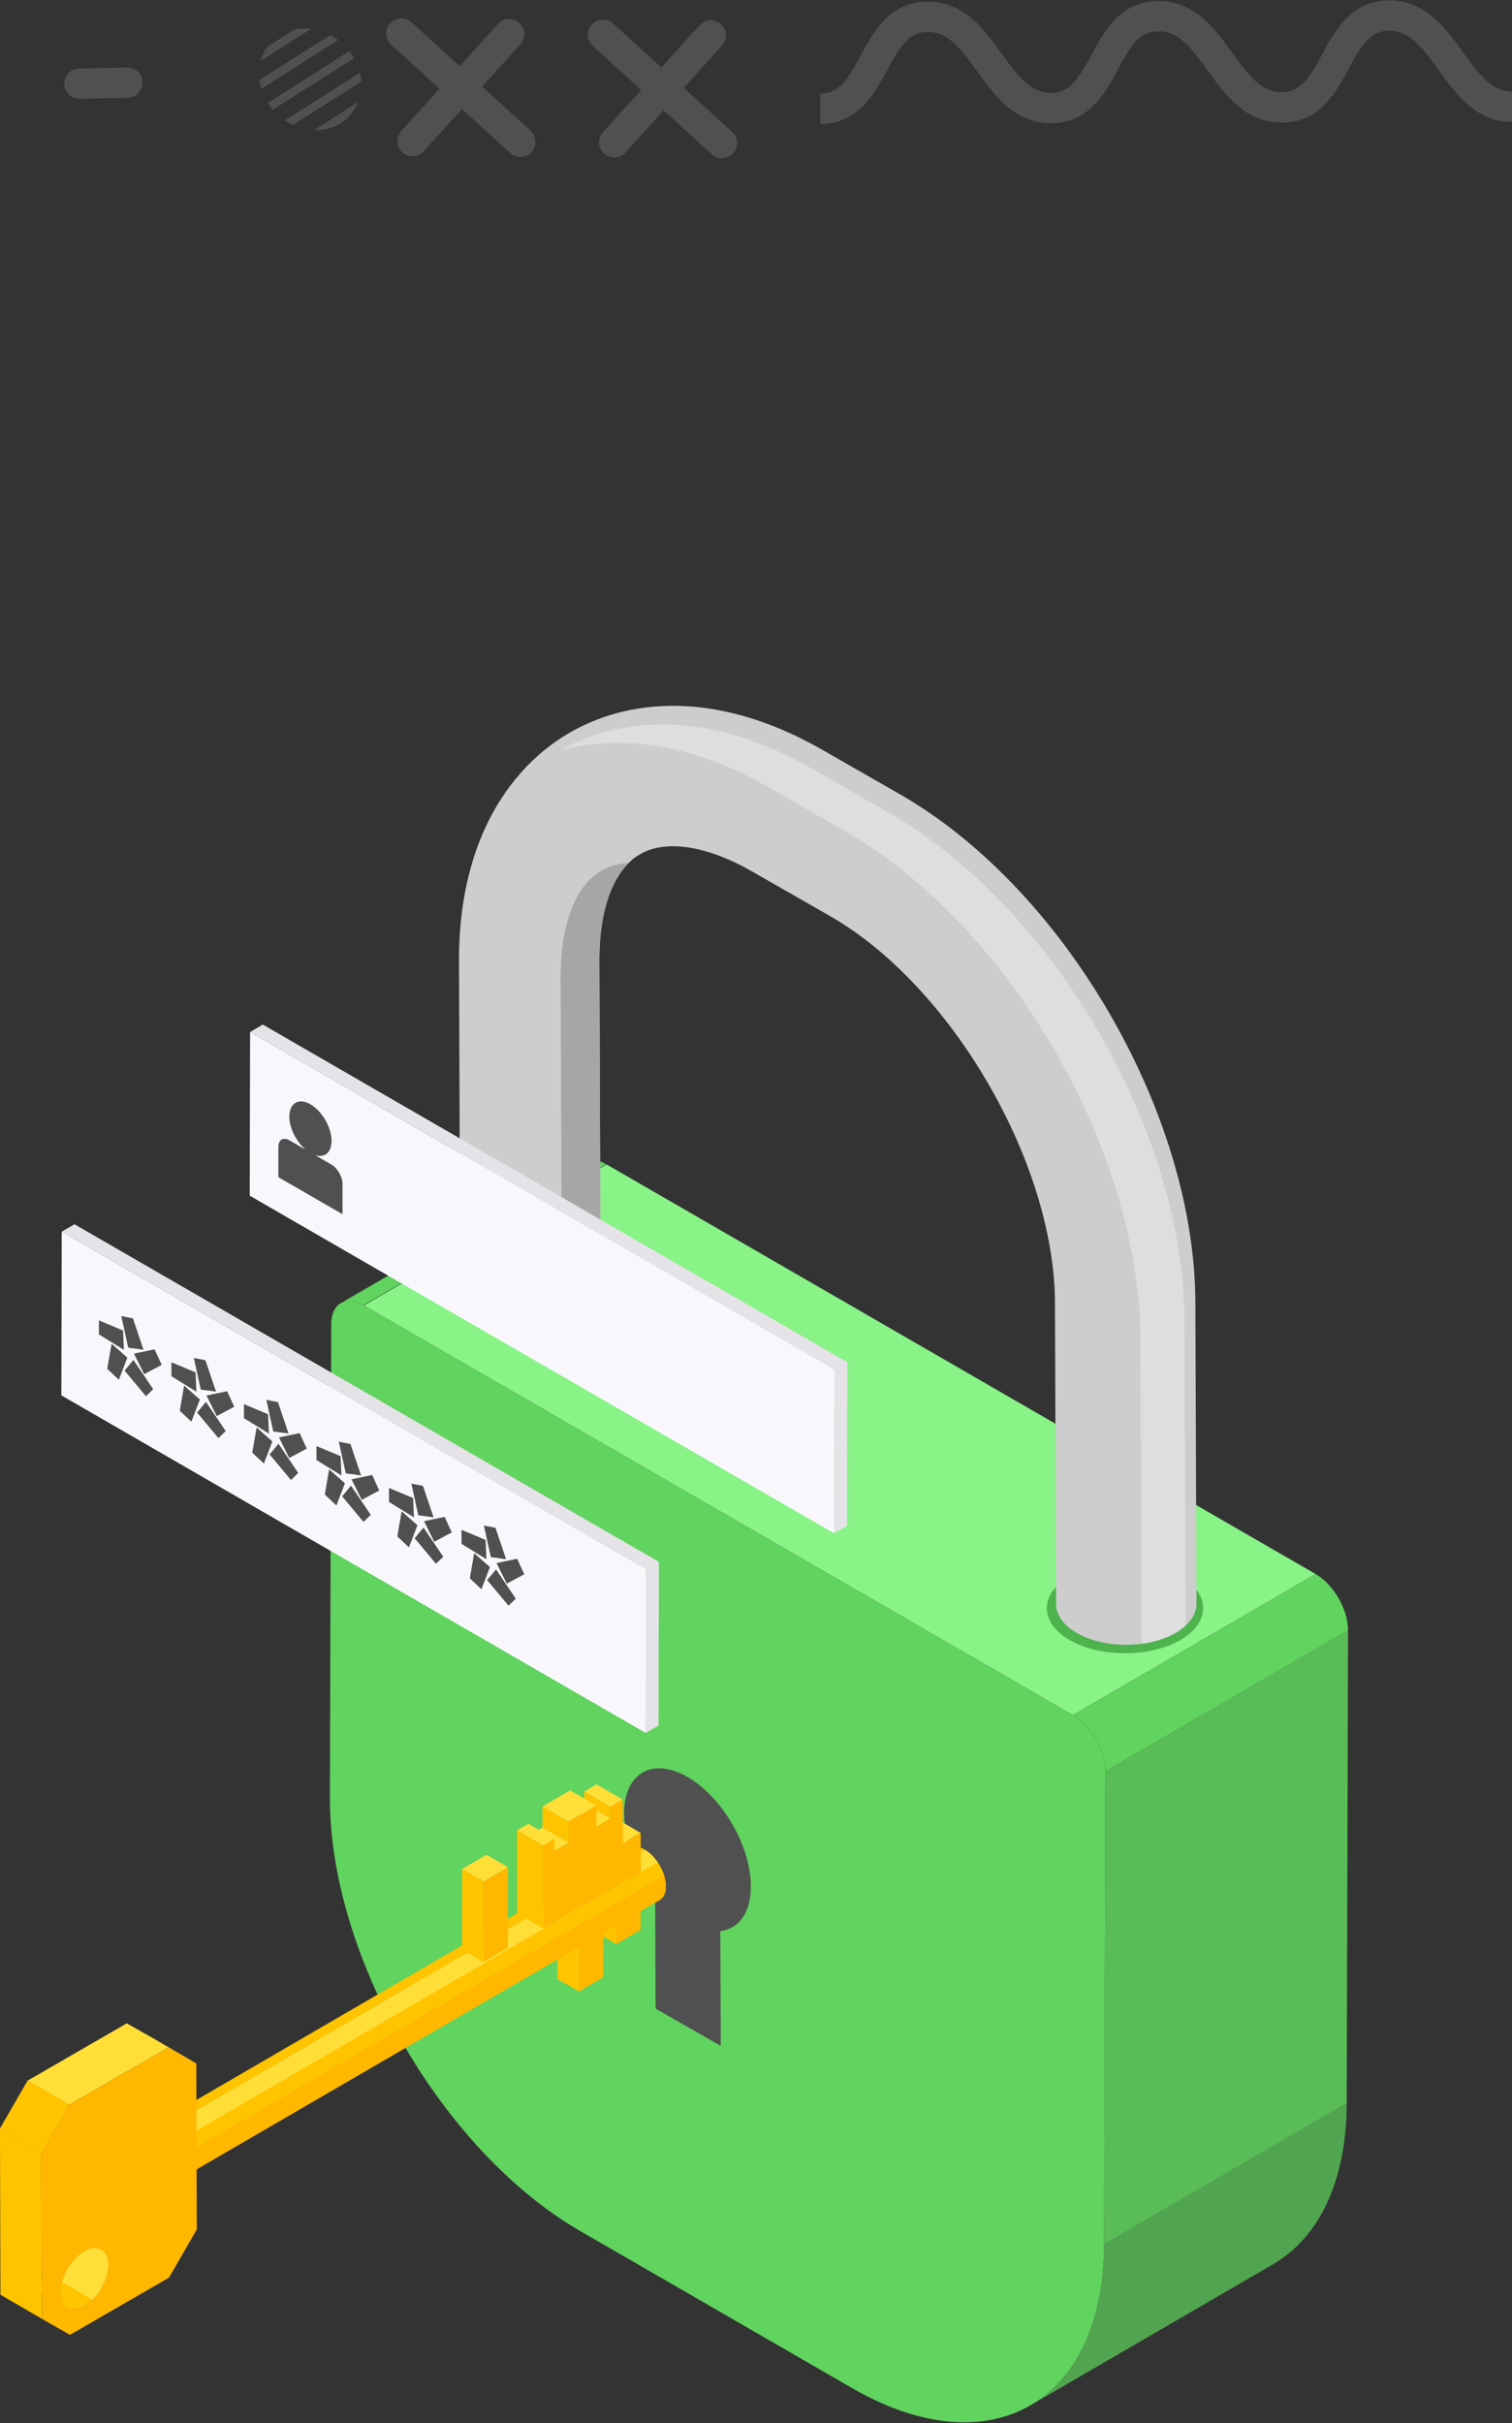
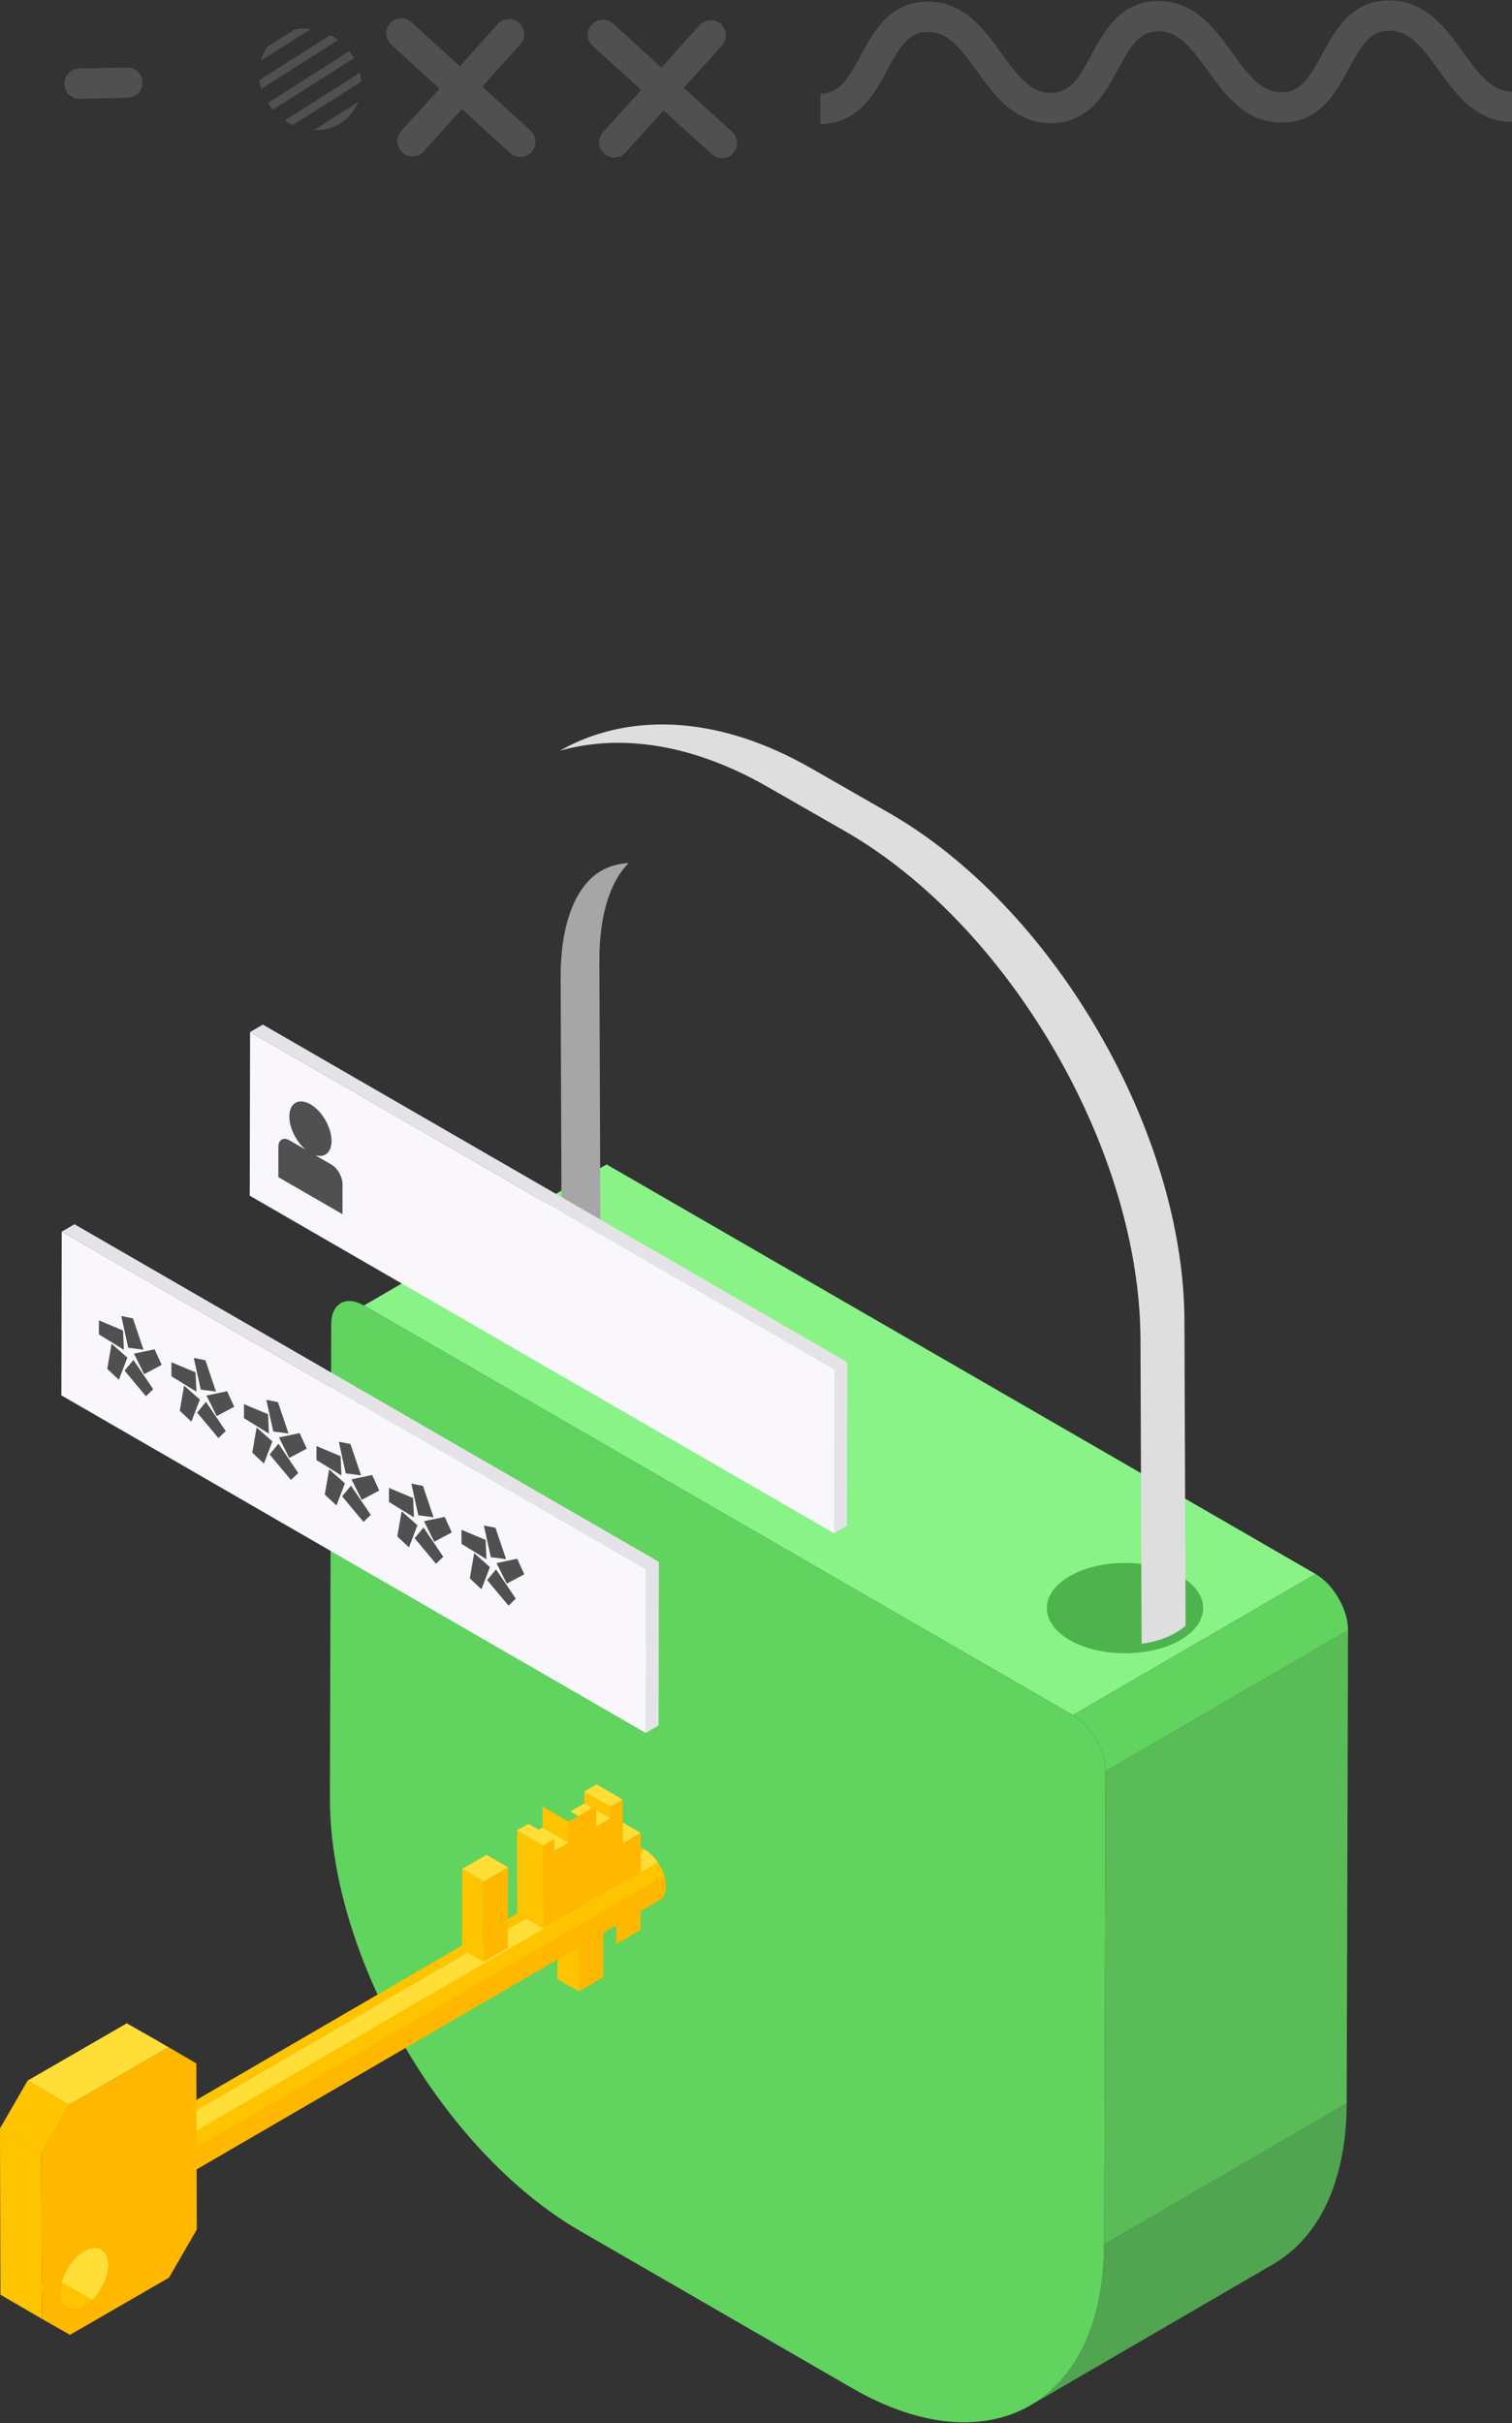
<svg xmlns="http://www.w3.org/2000/svg" width="100%" height="100%" viewBox="0 0 1481 2372" version="1.1" xml:space="preserve" style="fill-rule:evenodd;clip-rule:evenodd;stroke-linejoin:round;stroke-miterlimit:2;">
  <rect x="0" y="0" width="1481" height="2372" fill="#333333" stroke="none" />
  <g id="Lock">
    <g transform="matrix(6.362,0,0,6.362,-505.001,262.346)">
-       <path d="M131.837,159.294L169.193,137.585C170.09,137.064 171.328,137.128 172.698,137.899L135.343,159.607C133.973,158.837 132.735,158.772 131.837,159.294Z" style="fill:rgb(97,211,95);fill-rule:nonzero;" />
-     </g>
+       </g>
    <g transform="matrix(6.362,0,0,6.362,-505.001,262.346)">
      <path d="M275.404,307.156L238.049,328.864C245.001,324.824 249.328,316.26 249.362,304.123L286.717,282.415C286.683,294.552 282.356,303.116 275.404,307.156Z" style="fill:rgb(82,165,80);" />
    </g>
    <g transform="matrix(6.362,0,0,6.362,-505.001,262.346)">
      <path d="M249.569,231.332L286.924,209.624L286.717,282.415L249.362,304.124L249.569,231.332Z" style="fill:rgb(89,188,87);fill-rule:nonzero;" />
    </g>
    <g transform="matrix(6.362,0,0,6.362,-505.001,262.346)">
      <path d="M135.41,159.645L172.765,137.937L281.921,200.958L244.565,222.666L135.41,159.645Z" style="fill:rgb(137,243,135);fill-rule:nonzero;" />
    </g>
    <g transform="matrix(6.362,0,0,6.362,-505.001,262.346)">
      <path d="M244.565,222.666L281.921,200.958C284.695,202.56 286.933,206.435 286.924,209.624L249.569,231.332C249.578,228.143 247.34,224.268 244.565,222.666Z" style="fill:rgb(97,211,95);fill-rule:nonzero;" />
    </g>
    <g transform="matrix(6.362,0,0,6.362,-505.001,262.346)">
      <path d="M244.565,222.666C247.34,224.268 249.578,228.143 249.569,231.332L249.362,304.124C249.293,328.556 231.831,338.507 210.569,326.231L168.709,302.063C147.447,289.787 130.098,259.74 130.168,235.306L130.373,162.515C130.382,159.327 132.635,158.043 135.41,159.645L244.565,222.666Z" style="fill:rgb(97,211,95);fill-rule:nonzero;" />
    </g>
    <g transform="matrix(6.362,0,0,6.362,-505.001,262.346)">
      <path d="M169.653,158.597C164.967,161.302 157.299,161.302 152.613,158.597C147.926,155.891 147.926,151.464 152.613,148.758C157.299,146.052 164.967,146.052 169.653,148.758C174.339,151.464 174.339,155.891 169.653,158.597Z" style="fill:rgb(78,179,77);fill-rule:nonzero;" />
    </g>
    <g transform="matrix(6.362,0,0,6.362,-505.001,262.346)">
      <path d="M261.104,211.125C256.418,213.831 248.75,213.831 244.064,211.125C239.378,208.42 239.378,203.993 244.064,201.287C248.75,198.581 256.418,198.581 261.104,201.287C265.79,203.993 265.79,208.42 261.104,211.125Z" style="fill:rgb(78,179,77);fill-rule:nonzero;" />
    </g>
    <g transform="matrix(6.362,0,0,6.362,-505.001,262.346)">
-       <path d="M175.474,237.826C175.45,231.62 179.798,229.088 185.186,232.171C190.572,235.254 194.958,242.786 194.982,248.992C194.997,253.083 193.107,255.563 190.28,255.906L190.345,273.575L180.313,267.833L180.247,250.165C177.405,246.575 175.489,241.917 175.474,237.826Z" style="fill:rgb(80,80,80);fill-rule:nonzero;" />
-     </g>
+       </g>
  </g>
  <g id="Lock_top">
    <g transform="matrix(6.362,0,0,6.362,-505.001,262.346)">
-       <path d="M150.044,106.687L150.219,153.071C150.225,154.685 151.284,156.289 153.4,157.514C157.632,159.961 164.47,159.936 168.684,157.457C170.797,156.216 171.844,154.586 171.832,152.968L171.657,106.606C171.627,98.518 173.897,92.543 177.891,90.218C181.884,87.893 188.2,88.866 195.223,92.887L207.159,99.715C225.858,110.418 241.719,137.661 241.8,159.206L241.975,205.59C241.981,207.203 243.045,208.813 245.161,210.034C247.873,211.602 251.662,212.154 255.142,211.694C257.083,211.438 258.932,210.865 260.44,209.976C261.01,209.64 261.502,209.281 261.913,208.901C263.042,207.861 263.598,206.675 263.587,205.493L263.418,159.125C263.366,145.03 258.637,129.191 250.101,114.539C241.573,99.892 230.132,87.962 217.896,80.96L205.96,74.127C199.215,70.269 192.498,68.035 186.003,67.493C179.111,66.924 172.544,68.324 167.014,71.543C161.484,74.763 157.031,79.784 154.128,86.055C151.387,91.975 150.015,98.915 150.044,106.687Z" style="fill:rgb(205,205,205);fill-rule:nonzero;" />
-     </g>
+       </g>
    <g transform="matrix(6.362,0,0,6.362,-505.001,262.346)">
      <path d="M171.927,92.765C173.143,92.056 174.579,91.658 176.181,91.554C173.262,94.441 171.632,99.761 171.658,106.608L171.832,152.969C171.846,154.589 170.797,156.213 168.684,157.457C167.841,157.952 166.89,158.346 165.879,158.645L165.693,109.152C165.663,101.063 167.935,95.09 171.927,92.765Z" style="fill:rgb(166,166,166);fill-rule:nonzero;" />
    </g>
    <g transform="matrix(6.362,0,0,6.362,-505.001,262.346)">
      <path d="M165.564,74.283C169.336,73.216 173.382,72.839 177.55,73.186C184.05,73.721 190.761,75.955 197.512,79.813L209.448,86.647C221.685,93.649 233.12,105.579 241.654,120.231C250.189,134.878 254.913,150.717 254.966,164.818L255.142,211.694C257.083,211.438 258.932,210.865 260.44,209.976C261.01,209.64 261.502,209.281 261.913,208.901L261.736,161.991C261.683,147.89 256.954,132.057 248.426,117.404C239.89,102.751 228.451,90.827 216.214,83.825L204.278,76.992C197.533,73.128 190.816,70.9 184.321,70.358C177.52,69.795 171.043,71.155 165.564,74.283Z" style="fill:rgb(222,222,222);fill-rule:nonzero;" />
    </g>
  </g>
  <g id="Key">
    <g transform="matrix(6.362,0,0,6.362,-505.001,262.346)">
      <path d="M174.284,245.523L178.036,243.343L178.001,255.733L174.249,257.913L174.284,245.523Z" style="fill:rgb(255,183,0);fill-rule:nonzero;" />
    </g>
    <g transform="matrix(6.362,0,0,6.362,-505.001,262.346)">
      <path d="M170.966,243.608L174.718,241.427L178.036,243.343L174.284,245.523L170.966,243.608Z" style="fill:rgb(255,222,56);fill-rule:nonzero;" />
    </g>
    <g transform="matrix(6.362,0,0,6.362,-505.001,262.346)">
-       <path d="M174.284,245.523L174.249,257.913L170.931,255.998L170.966,243.608L174.284,245.523Z" style="fill:rgb(255,196,0);fill-rule:nonzero;" />
-     </g>
+       </g>
    <g transform="matrix(6.362,0,0,6.362,-505.001,262.346)">
      <path d="M168.543,252.809L172.295,250.628L172.26,263.018L168.508,265.199L168.543,252.809Z" style="fill:rgb(255,183,0);fill-rule:nonzero;" />
    </g>
    <g transform="matrix(6.362,0,0,6.362,-505.001,262.346)">
      <path d="M165.225,250.893L168.977,248.712L172.295,250.628L168.543,252.809L165.225,250.893Z" style="fill:rgb(255,222,56);fill-rule:nonzero;" />
    </g>
    <g transform="matrix(6.362,0,0,6.362,-505.001,262.346)">
      <path d="M168.543,252.809L168.508,265.199L165.19,263.283L165.225,250.893L168.543,252.809Z" style="fill:rgb(255,196,0);fill-rule:nonzero;" />
    </g>
    <g transform="matrix(6.362,0,0,6.362,-505.001,262.346)">
      <path d="M176.31,243.147L103.617,285.392C104.212,285.046 105.035,285.094 105.944,285.619L178.636,243.375C177.728,242.85 176.905,242.802 176.31,243.147Z" style="fill:rgb(255,196,0);fill-rule:nonzero;" />
    </g>
    <g transform="matrix(6.362,0,0,6.362,-505.001,262.346)">
      <clipPath id="_clip1">
        <path d="M176.31,243.147L103.617,285.392C104.212,285.046 105.035,285.095 105.944,285.619L178.636,243.375C177.728,242.85 176.905,242.802 176.31,243.147Z" />
      </clipPath>
      <g clip-path="url(#_clip1)">
        <path d="M105.944,285.619L178.636,243.375L178.619,243.365L105.927,285.609L105.944,285.619Z" style="fill:rgb(255,196,0);fill-rule:nonzero;" />
        <path d="M105.927,285.609L178.619,243.365C177.718,242.85 176.901,242.804 176.31,243.147L103.617,285.392C104.208,285.048 105.026,285.094 105.927,285.609Z" style="fill:rgb(255,196,0);fill-rule:nonzero;" />
      </g>
    </g>
    <g transform="matrix(6.362,0,0,6.362,-505.001,262.346)">
      <path d="M108.254,293.371L180.947,251.126C181.534,250.785 181.898,250.06 181.901,249.03C181.907,246.95 180.446,244.42 178.636,243.375L105.944,285.619C107.753,286.664 109.214,289.194 109.208,291.274C109.206,292.304 108.841,293.029 108.254,293.371Z" style="fill:rgb(255,183,0);fill-rule:nonzero;" />
      <clipPath id="_clip2">
        <path d="M108.254,293.371L180.947,251.126C181.534,250.785 181.898,250.06 181.901,249.03C181.907,246.95 180.446,244.42 178.636,243.375L105.944,285.619C107.753,286.664 109.214,289.194 109.208,291.274C109.206,292.304 108.841,293.029 108.254,293.371Z" clip-rule="nonzero" />
      </clipPath>
      <g clip-path="url(#_clip2)">
        <path d="M108.254,293.371L180.947,251.126C181.293,250.925 181.561,250.591 181.724,250.14L109.031,292.384C108.869,292.835 108.6,293.169 108.254,293.371Z" style="fill:rgb(255,183,0);fill-rule:nonzero;" />
        <path d="M109.031,292.384L181.724,250.14C181.837,249.825 181.9,249.453 181.901,249.03L181.901,248.968L109.208,291.212L109.208,291.274C109.207,291.697 109.145,292.069 109.031,292.384Z" style="fill:rgb(255,183,0);fill-rule:nonzero;" />
        <path d="M109.208,291.212L181.901,248.968C181.895,248.444 181.797,247.892 181.625,247.344L108.933,289.588C109.105,290.136 109.202,290.688 109.208,291.212Z" style="fill:rgb(255,183,0);fill-rule:nonzero;" />
        <path d="M108.933,289.588L181.625,247.344C181.408,246.648 181.07,245.957 180.649,245.335L107.957,287.579C108.378,288.201 108.715,288.892 108.933,289.588Z" style="fill:rgb(255,196,0);fill-rule:nonzero;" />
        <path d="M107.957,287.579L180.649,245.335C180.371,244.923 180.057,244.542 179.716,244.209L107.024,286.453C107.364,286.786 107.679,287.167 107.957,287.579Z" style="fill:rgb(255,222,56);fill-rule:nonzero;" />
        <path d="M107.024,286.453L179.716,244.209C179.379,243.877 179.015,243.594 178.636,243.375L105.944,285.619C106.322,285.838 106.686,286.121 107.024,286.453Z" style="fill:rgb(255,222,56);fill-rule:nonzero;" />
      </g>
    </g>
    <g transform="matrix(6.362,0,0,6.362,-505.001,262.346)">
      <path d="M105.944,285.619C104.138,284.576 102.668,285.414 102.661,287.494C102.656,289.569 104.117,292.099 105.922,293.142C107.732,294.187 109.203,293.349 109.208,291.274C109.214,289.194 107.753,286.664 105.944,285.619Z" style="fill:rgb(138,120,30);fill-rule:nonzero;" />
    </g>
    <g transform="matrix(6.362,0,0,6.362,-505.001,262.346)">
      <path d="M94.981,304.916L88.583,301.198C89.243,301.582 89.653,302.398 89.656,303.56C89.663,305.896 88.019,308.744 85.986,309.917L92.384,313.635C94.417,312.462 96.061,309.613 96.055,307.278C96.051,306.116 95.642,305.3 94.981,304.916Z" style="fill:rgb(255,222,56);fill-rule:nonzero;" />
    </g>
    <g transform="matrix(6.362,0,0,6.362,-505.001,262.346)">
      <clipPath id="_clip3">
        <path d="M94.981,304.916L88.583,301.197C89.243,301.582 89.653,302.398 89.656,303.56C89.663,305.896 88.019,308.744 85.986,309.917L92.384,313.635C94.417,312.462 96.061,309.613 96.055,307.278C96.051,306.116 95.642,305.3 94.981,304.916Z" />
      </clipPath>
      <g clip-path="url(#_clip3)">
        <path d="M94.981,304.916L88.583,301.198C89.243,301.582 89.653,302.398 89.656,303.56C89.662,305.391 88.652,307.538 87.235,308.945L93.633,312.664C95.05,311.256 96.06,309.109 96.055,307.278C96.051,306.116 95.642,305.3 94.981,304.916Z" style="fill:rgb(255,222,56);fill-rule:nonzero;" />
        <path d="M93.633,312.664L87.235,308.945C86.845,309.333 86.425,309.664 85.986,309.917L92.384,313.635C92.823,313.382 93.244,313.051 93.633,312.664Z" style="fill:rgb(255,196,0);fill-rule:nonzero;" />
      </g>
    </g>
    <g transform="matrix(6.362,0,0,6.362,-505.001,262.346)">
      <path d="M83.362,310.175L89.76,313.892C90.43,314.282 91.359,314.227 92.384,313.635L85.986,309.917C84.961,310.509 84.032,310.564 83.362,310.175Z" style="fill:rgb(255,222,56);fill-rule:nonzero;" />
      <clipPath id="_clip4">
        <path d="M83.362,310.175L89.76,313.892C90.43,314.282 91.359,314.227 92.384,313.635L85.986,309.917C84.961,310.509 84.032,310.564 83.362,310.175Z" clip-rule="nonzero" />
      </clipPath>
      <g clip-path="url(#_clip4)">
        <path d="M92.384,313.635L85.986,309.917L85.937,309.945L92.335,313.663L92.384,313.635Z" style="fill:rgb(255,196,0);fill-rule:nonzero;" />
        <path d="M92.335,313.663L85.937,309.945C84.931,310.511 84.022,310.557 83.362,310.175L89.76,313.892C90.42,314.276 91.33,314.229 92.335,313.663Z" style="fill:rgb(255,196,0);fill-rule:nonzero;" />
      </g>
    </g>
    <g transform="matrix(6.362,0,0,6.362,-505.001,262.346)">
      <path d="M109.605,276.271L103.207,272.552C101.524,271.594 100.582,271.057 98.9,270.098L105.298,273.816C106.981,274.775 107.923,275.312 109.605,276.271Z" style="fill:rgb(255,222,56);fill-rule:nonzero;" />
      <clipPath id="_clip5">
        <path d="M109.605,276.271L103.207,272.552C101.524,271.594 100.582,271.057 98.9,270.098L105.298,273.816C106.981,274.775 107.923,275.312 109.605,276.271Z" clip-rule="nonzero" />
      </clipPath>
      <g clip-path="url(#_clip5)">
        <path d="M109.605,276.271L103.207,272.552C101.524,271.594 100.582,271.057 98.9,270.098L105.298,273.816C106.981,274.775 107.923,275.312 109.605,276.271Z" style="fill:rgb(255,222,56);fill-rule:nonzero;" />
      </g>
    </g>
    <g transform="matrix(6.362,0,0,6.362,-505.001,262.346)">
      <path d="M85.772,290.031L79.374,286.312L79.446,311.86L85.844,315.578L85.772,290.031Z" style="fill:rgb(255,196,0);fill-rule:nonzero;" />
    </g>
    <g transform="matrix(6.362,0,0,6.362,-505.001,262.346)">
      <path d="M105.298,273.816L98.9,270.098L83.652,278.901L90.051,282.619L105.298,273.816Z" style="fill:rgb(255,222,56);fill-rule:nonzero;" />
    </g>
    <g transform="matrix(6.362,0,0,6.362,-505.001,262.346)">
      <path d="M90.051,282.619L83.652,278.901C81.981,281.796 81.045,283.417 79.374,286.312L85.772,290.031C87.443,287.135 88.379,285.514 90.051,282.619Z" style="fill:rgb(255,222,56);fill-rule:nonzero;" />
      <clipPath id="_clip6">
        <path d="M90.051,282.619L83.652,278.901C81.981,281.796 81.045,283.417 79.374,286.312L85.772,290.031C87.443,287.135 88.379,285.514 90.051,282.619Z" clip-rule="nonzero" />
      </clipPath>
      <g clip-path="url(#_clip6)">
        <path d="M90.051,282.619L83.652,278.901C81.981,281.796 81.045,283.417 79.374,286.312L85.772,290.031C87.443,287.135 88.379,285.514 90.051,282.619Z" style="fill:rgb(255,196,0);fill-rule:nonzero;" />
      </g>
    </g>
    <g transform="matrix(6.362,0,0,6.362,-505.001,262.346)">
      <path d="M92.384,313.635C94.417,312.462 96.061,309.613 96.055,307.278C96.048,304.938 94.393,303.999 92.36,305.173C90.324,306.348 88.679,309.193 88.686,311.532C88.693,313.868 90.348,314.811 92.384,313.635ZM105.298,273.816C106.981,274.775 107.923,275.312 109.605,276.271L109.677,301.818L105.399,309.234L90.151,318.037L85.844,315.578L85.772,290.031C87.443,287.135 88.379,285.514 90.051,282.619L105.298,273.816Z" style="fill:rgb(255,183,0);fill-rule:nonzero;" />
    </g>
    <g transform="matrix(6.362,0,0,6.362,-505.001,262.346)">
      <path d="M178.019,240.799L173.997,238.462L171.249,240.048L175.271,242.386L178.019,240.799Z" style="fill:rgb(255,222,56);fill-rule:nonzero;" />
    </g>
    <g transform="matrix(6.362,0,0,6.362,-505.001,262.346)">
      <path d="M173.36,236.762L169.338,234.424L169.343,236.242L173.365,238.58L173.36,236.762Z" style="fill:rgb(255,196,0);fill-rule:nonzero;" />
    </g>
    <g transform="matrix(6.362,0,0,6.362,-505.001,262.346)">
      <path d="M175.252,235.669L171.23,233.332L169.338,234.424L173.36,236.762L175.252,235.669Z" style="fill:rgb(255,222,56);fill-rule:nonzero;" />
    </g>
    <g transform="matrix(6.362,0,0,6.362,-505.001,262.346)">
      <path d="M173.365,238.58L169.343,236.242L167.175,237.494L171.197,239.831L173.365,238.58Z" style="fill:rgb(255,222,56);fill-rule:nonzero;" />
    </g>
    <g transform="matrix(6.362,0,0,6.362,-505.001,262.346)">
      <path d="M166.919,242.301L162.897,239.964L160.726,241.217L164.748,243.554L166.919,242.301Z" style="fill:rgb(255,222,56);fill-rule:nonzero;" />
    </g>
    <g transform="matrix(6.362,0,0,6.362,-505.001,262.346)">
-       <path d="M171.188,236.593L167.166,234.256L162.888,236.726L166.91,239.063L171.188,236.593Z" style="fill:rgb(255,222,56);fill-rule:nonzero;" />
-     </g>
+       </g>
    <g transform="matrix(6.362,0,0,6.362,-505.001,262.346)">
      <path d="M166.91,239.063L162.888,236.726L162.897,239.964L166.919,242.301L166.91,239.063Z" style="fill:rgb(255,196,0);fill-rule:nonzero;" />
    </g>
    <g transform="matrix(6.362,0,0,6.362,-505.001,262.346)">
      <path d="M164.743,241.737L160.721,239.399L158.972,240.409L162.994,242.747L164.743,241.737Z" style="fill:rgb(255,222,56);fill-rule:nonzero;" />
    </g>
    <g transform="matrix(6.362,0,0,6.362,-505.001,262.346)">
      <path d="M166.91,239.063L166.919,242.301L164.748,243.554L164.743,241.737L162.994,242.747L163.03,255.512L178.036,246.849L178.019,240.799L175.271,242.386L175.252,235.669L173.36,236.762L173.365,238.58L171.197,239.831L171.188,236.593L166.91,239.063Z" style="fill:rgb(255,183,0);fill-rule:nonzero;" />
    </g>
    <g transform="matrix(6.362,0,0,6.362,-505.001,262.346)">
      <path d="M162.994,242.747L158.972,240.409L159.008,253.175L163.03,255.512L162.994,242.747Z" style="fill:rgb(255,196,0);fill-rule:nonzero;" />
    </g>
    <g transform="matrix(6.362,0,0,6.362,-505.001,262.346)">
      <path d="M153.844,248.26L157.596,246.08L157.56,258.47L153.808,260.65L153.844,248.26Z" style="fill:rgb(255,183,0);fill-rule:nonzero;" />
    </g>
    <g transform="matrix(6.362,0,0,6.362,-505.001,262.346)">
      <path d="M150.525,246.345L154.277,244.164L157.596,246.08L153.844,248.26L150.525,246.345Z" style="fill:rgb(255,222,56);fill-rule:nonzero;" />
    </g>
    <g transform="matrix(6.362,0,0,6.362,-505.001,262.346)">
      <path d="M153.844,248.26L153.808,260.65L150.491,258.735L150.525,246.345L153.844,248.26Z" style="fill:rgb(255,196,0);fill-rule:nonzero;" />
    </g>
  </g>
  <g id="Lock_login">
    <g transform="matrix(6.362,0,0,6.362,-505.001,262.346)">
      <path d="M207.858,169.51L209.822,168.368L209.765,193.554L207.8,194.696L207.858,169.51Z" style="fill:rgb(229,227,232);fill-rule:nonzero;" />
    </g>
    <g transform="matrix(6.362,0,0,6.362,-505.001,262.346)">
      <path d="M117.881,117.561L119.845,116.42L209.822,168.368L207.858,169.51L117.881,117.561Z" style="fill:rgb(229,227,232);fill-rule:nonzero;" />
    </g>
    <g transform="matrix(6.362,0,0,6.362,-505.001,262.346)">
      <path d="M207.858,169.51L207.8,194.696L117.824,142.747L117.881,117.561L207.858,169.51Z" style="fill:rgb(249,247,252);fill-rule:nonzero;" />
    </g>
    <g transform="matrix(4.663,0,0,4.663,-288.944,494.962)">
      <path d="M131.569,138.333L128.186,136.379C130.149,136.984 131.612,135.798 131.612,133.37C131.612,130.54 129.626,127.101 127.176,125.686C124.726,124.272 122.74,125.418 122.74,128.247C122.74,130.675 124.203,133.552 126.166,135.213L122.782,133.259C121.494,132.516 120.439,133.124 120.439,134.613L120.439,140.987L133.912,148.765L133.912,142.391C133.912,140.903 132.858,139.077 131.569,138.333Z" style="fill:rgb(80,80,80);fill-rule:nonzero;" />
    </g>
  </g>
  <g id="Lock_password">
    <g transform="matrix(6.362,0,0,6.362,-505.001,262.346)">
      <path d="M178.859,200.233L180.824,199.092L180.766,224.278L178.801,225.419L178.859,200.233Z" style="fill:rgb(229,227,232);fill-rule:nonzero;" />
    </g>
    <g transform="matrix(6.362,0,0,6.362,-505.001,262.346)">
      <path d="M88.882,148.285L90.846,147.144L180.824,199.092L178.859,200.233L88.882,148.285Z" style="fill:rgb(229,227,232);fill-rule:nonzero;" />
    </g>
    <g transform="matrix(6.362,0,0,6.362,-505.001,262.346)">
      <path d="M178.859,200.233L178.801,225.419L88.825,173.471L88.882,148.285L178.859,200.233Z" style="fill:rgb(249,247,252);fill-rule:nonzero;" />
    </g>
    <g transform="matrix(6.362,0,0,6.362,-505.001,262.346)">
      <path d="M103.181,166.388L104.276,168.778L101.578,170.212L100.003,167.051L103.181,166.388ZM99.922,168.023L102.967,172.525L101.845,173.604L98.559,169.672L99.922,168.023ZM99.842,161.624L101.472,166.45L99.121,166.142L98.053,161.269L99.842,161.624ZM96.557,165.525L98.987,167.668L97.678,171.076L95.889,169.395L96.557,165.525ZM94.607,161.933L98.32,163.489L98.453,166.465L94.607,164.091L94.607,161.933Z" style="fill:rgb(80,80,80);fill-rule:nonzero;" />
    </g>
    <g transform="matrix(6.362,0,0,6.362,-505.001,262.346)">
      <path d="M114.345,172.834L115.44,175.224L112.742,176.658L111.167,173.497L114.345,172.834ZM111.087,174.469L114.131,178.971L113.009,180.05L109.724,176.118L111.087,174.469ZM111.007,168.07L112.636,172.896L110.286,172.587L109.217,167.715L111.007,168.07ZM107.722,171.971L110.152,174.114L108.844,177.522L107.054,175.841L107.722,171.971ZM105.772,168.378L109.484,169.935L109.618,172.911L105.772,170.536L105.772,168.378Z" style="fill:rgb(80,80,80);fill-rule:nonzero;" />
    </g>
    <g transform="matrix(6.362,0,0,6.362,-505.001,262.346)">
      <path d="M125.51,179.28L126.604,181.669L123.907,183.104L122.331,179.942L125.51,179.28ZM122.251,180.914L125.295,185.417L124.174,186.495L120.889,182.564L122.251,180.914ZM122.172,174.515L123.8,179.341L121.45,179.033L120.382,174.161L122.172,174.515ZM118.886,178.416L121.316,180.56L120.008,183.967L118.218,182.286L118.886,178.416ZM116.937,174.824L120.649,176.381L120.782,179.356L116.937,176.982L116.937,174.824Z" style="fill:rgb(80,80,80);fill-rule:nonzero;" />
    </g>
    <g transform="matrix(6.362,0,0,6.362,-505.001,262.346)">
      <path d="M136.675,185.725L137.769,188.115L135.071,189.55L133.496,186.389L136.675,185.725ZM133.416,187.36L136.46,191.862L135.339,192.942L132.053,189.01L133.416,187.36ZM133.336,180.961L134.965,185.787L132.615,185.479L131.547,180.607L133.336,180.961ZM130.05,184.862L132.481,187.005L131.172,190.413L129.382,188.732L130.05,184.862ZM128.101,181.27L131.814,182.827L131.947,185.802L128.101,183.428L128.101,181.27Z" style="fill:rgb(80,80,80);fill-rule:nonzero;" />
    </g>
    <g transform="matrix(6.362,0,0,6.362,-505.001,262.346)">
      <path d="M147.839,192.171L148.934,194.561L146.236,195.995L144.66,192.834L147.839,192.171ZM144.58,193.805L147.625,198.308L146.503,199.387L143.218,195.455L144.58,193.805ZM144.5,187.406L146.13,192.233L143.779,191.924L142.711,187.052L144.5,187.406ZM141.215,191.308L143.646,193.451L142.337,196.858L140.548,195.178L141.215,191.308ZM139.266,187.715L142.978,189.273L143.112,192.248L139.266,189.874L139.266,187.715Z" style="fill:rgb(80,80,80);fill-rule:nonzero;" />
    </g>
    <g transform="matrix(6.362,0,0,6.362,-505.001,262.346)">
      <path d="M159.003,198.617L160.098,201.006L157.4,202.44L155.825,199.28L159.003,198.617ZM155.745,200.251L158.789,204.753L157.667,205.832L154.382,201.901L155.745,200.251ZM155.664,193.852L157.294,198.678L154.944,198.37L153.875,193.498L155.664,193.852ZM152.38,197.753L154.81,199.896L153.501,203.304L151.712,201.623L152.38,197.753ZM150.43,194.161L154.142,195.718L154.276,198.694L150.43,196.319L150.43,194.161Z" style="fill:rgb(80,80,80);fill-rule:nonzero;" />
    </g>
  </g>
  <g id="Curves_top" transform="matrix(1.926,0,0,1.926,-34055.5,-8718.76)">
    <g transform="matrix(2.04,0,0,2.04,13903.1,2444.82)">
      <path d="M2056.92,1051.5L2056.9,1043.95C2061.61,1043.94 2063.79,1040.34 2066.95,1034.47C2070.18,1028.49 2074.19,1021.04 2083.63,1021.02L2083.67,1021.02C2092.77,1021.02 2097.72,1027.89 2102.09,1033.96C2106.49,1040.06 2109.52,1043.77 2114.4,1043.77L2114.42,1043.77C2119.13,1043.75 2121.31,1040.16 2124.47,1034.3C2127.7,1028.32 2131.71,1020.89 2141.15,1020.87L2141.19,1020.87C2150.29,1020.87 2155.24,1027.74 2159.62,1033.81C2164.01,1039.91 2167.04,1043.61 2171.92,1043.61L2171.95,1043.61C2176.65,1043.6 2178.83,1040.01 2182,1034.15C2185.22,1028.17 2189.23,1020.74 2198.67,1020.72L2198.76,1020.72C2207.82,1020.72 2212.77,1027.58 2217.14,1033.64C2221.54,1039.75 2224.58,1043.46 2229.48,1043.46L2229.5,1043.46L2229.53,1051.01L2229.48,1051.01C2220.36,1051.01 2215.4,1044.12 2211.02,1038.05C2206.63,1031.96 2203.61,1028.26 2198.75,1028.26L2198.7,1028.26C2193.98,1028.27 2191.8,1031.87 2188.63,1037.73C2185.41,1043.7 2181.4,1051.13 2171.97,1051.16L2171.92,1051.16C2162.82,1051.16 2157.87,1044.29 2153.49,1038.22C2149.1,1032.12 2146.08,1028.41 2141.19,1028.41L2141.17,1028.41C2136.46,1028.42 2134.28,1032.02 2131.11,1037.88C2127.89,1043.85 2123.88,1051.28 2114.44,1051.31L2114.4,1051.31C2105.3,1051.31 2100.34,1044.43 2095.97,1038.37C2091.58,1032.27 2088.55,1028.56 2083.67,1028.56L2083.65,1028.56C2078.94,1028.58 2076.76,1032.17 2073.59,1038.05C2070.37,1044.03 2066.36,1051.47 2056.92,1051.5Z" style="fill:rgb(80,80,80);fill-rule:nonzero;" />
    </g>
    <g transform="matrix(2.04,0,0,2.04,13903.1,2444.82)">
      <path d="M2032.38,1060.02C2031.47,1060.02 2030.56,1059.7 2029.84,1059.04L2000.18,1032.07C1998.63,1030.67 1998.52,1028.29 1999.92,1026.74C2001.33,1025.2 2003.71,1025.09 2005.25,1026.49L2034.92,1053.46C2036.46,1054.86 2036.57,1057.25 2035.17,1058.79C2034.43,1059.61 2033.4,1060.02 2032.38,1060.02Z" style="fill:rgb(80,80,80);fill-rule:nonzero;" />
    </g>
    <g transform="matrix(2.04,0,0,2.04,13903.1,2444.82)">
      <path d="M2005.5,1059.87C2004.6,1059.87 2003.7,1059.55 2002.98,1058.9C2001.43,1057.5 2001.31,1055.12 2002.71,1053.57L2026.79,1026.9C2028.18,1025.36 2030.57,1025.24 2032.11,1026.63C2033.66,1028.03 2033.78,1030.41 2032.39,1031.96L2008.31,1058.63C2007.56,1059.45 2006.54,1059.87 2005.5,1059.87Z" style="fill:rgb(80,80,80);fill-rule:nonzero;" />
    </g>
    <g transform="matrix(2.04,0,0,2.04,13903.1,2444.82)">
      <path d="M1982.1,1059.72C1981.2,1059.72 1980.29,1059.39 1979.57,1058.74L1949.9,1031.73C1948.36,1030.33 1948.25,1027.94 1949.65,1026.4C1951.05,1024.86 1953.44,1024.75 1954.98,1026.15L1984.65,1053.16C1986.19,1054.56 1986.3,1056.95 1984.89,1058.49C1984.15,1059.3 1983.13,1059.72 1982.1,1059.72Z" style="fill:rgb(80,80,80);fill-rule:nonzero;" />
    </g>
    <g transform="matrix(2.04,0,0,2.04,13903.1,2444.82)">
      <path d="M1955.23,1059.57C1954.33,1059.57 1953.42,1059.25 1952.7,1058.6C1951.16,1057.2 1951.04,1054.82 1952.43,1053.27L1976.51,1026.6C1977.91,1025.05 1980.29,1024.93 1981.84,1026.33C1983.39,1027.73 1983.51,1030.11 1982.11,1031.66L1958.03,1058.32C1957.29,1059.15 1956.26,1059.57 1955.23,1059.57Z" style="fill:rgb(80,80,80);fill-rule:nonzero;" />
    </g>
    <g transform="matrix(2.04,0,0,2.04,13903.1,2444.82)">
      <path d="M1917.38,1035.77C1917.75,1034.49 1918.32,1033.28 1919.11,1032.22L1925.87,1027.96C1926.66,1027.77 1927.53,1027.69 1928.4,1027.69C1928.92,1027.69 1929.45,1027.73 1929.94,1027.81L1917.38,1035.77ZM1917.53,1042.75C1917.3,1042.03 1917.15,1041.31 1917.07,1040.56L1934.74,1029.36C1935.42,1029.69 1936.06,1030.11 1936.66,1030.6L1917.53,1042.75ZM1920.39,1047.95C1919.94,1047.42 1919.53,1046.86 1919.15,1046.29L1939.49,1033.35C1939.91,1033.92 1940.32,1034.49 1940.66,1035.09L1920.39,1047.95ZM1925.41,1051.76C1924.7,1051.46 1924.02,1051.05 1923.38,1050.63L1942.1,1038.75C1942.25,1039.31 1942.32,1039.88 1942.4,1040.45C1942.44,1040.63 1942.44,1040.82 1942.44,1040.97L1925.41,1051.76ZM1931.04,1053.04L1930.66,1053.04L1941.68,1046.03C1940.93,1047.91 1939.72,1049.54 1938.13,1050.74L1936.59,1051.76C1934.96,1052.59 1933.08,1053.04 1931.04,1053.04Z" style="fill:rgb(80,80,80);fill-rule:nonzero;" />
    </g>
    <g transform="matrix(2.04,0,0,2.04,13903.1,2444.82)">
      <path d="M1872.19,1045.24C1870.15,1045.24 1868.47,1043.6 1868.42,1041.55C1868.38,1039.47 1870.03,1037.74 1872.11,1037.69C1874.49,1037.63 1876.7,1037.59 1878.68,1037.55C1880.74,1037.51 1882.55,1037.47 1884.07,1037.43C1886.11,1037.35 1887.88,1039.02 1887.93,1041.1C1887.98,1043.19 1886.34,1044.92 1884.26,1044.97C1882.73,1045.01 1880.91,1045.05 1878.84,1045.09C1876.86,1045.13 1874.67,1045.18 1872.28,1045.24L1872.19,1045.24Z" style="fill:rgb(80,80,80);fill-rule:nonzero;" />
    </g>
  </g>
</svg>